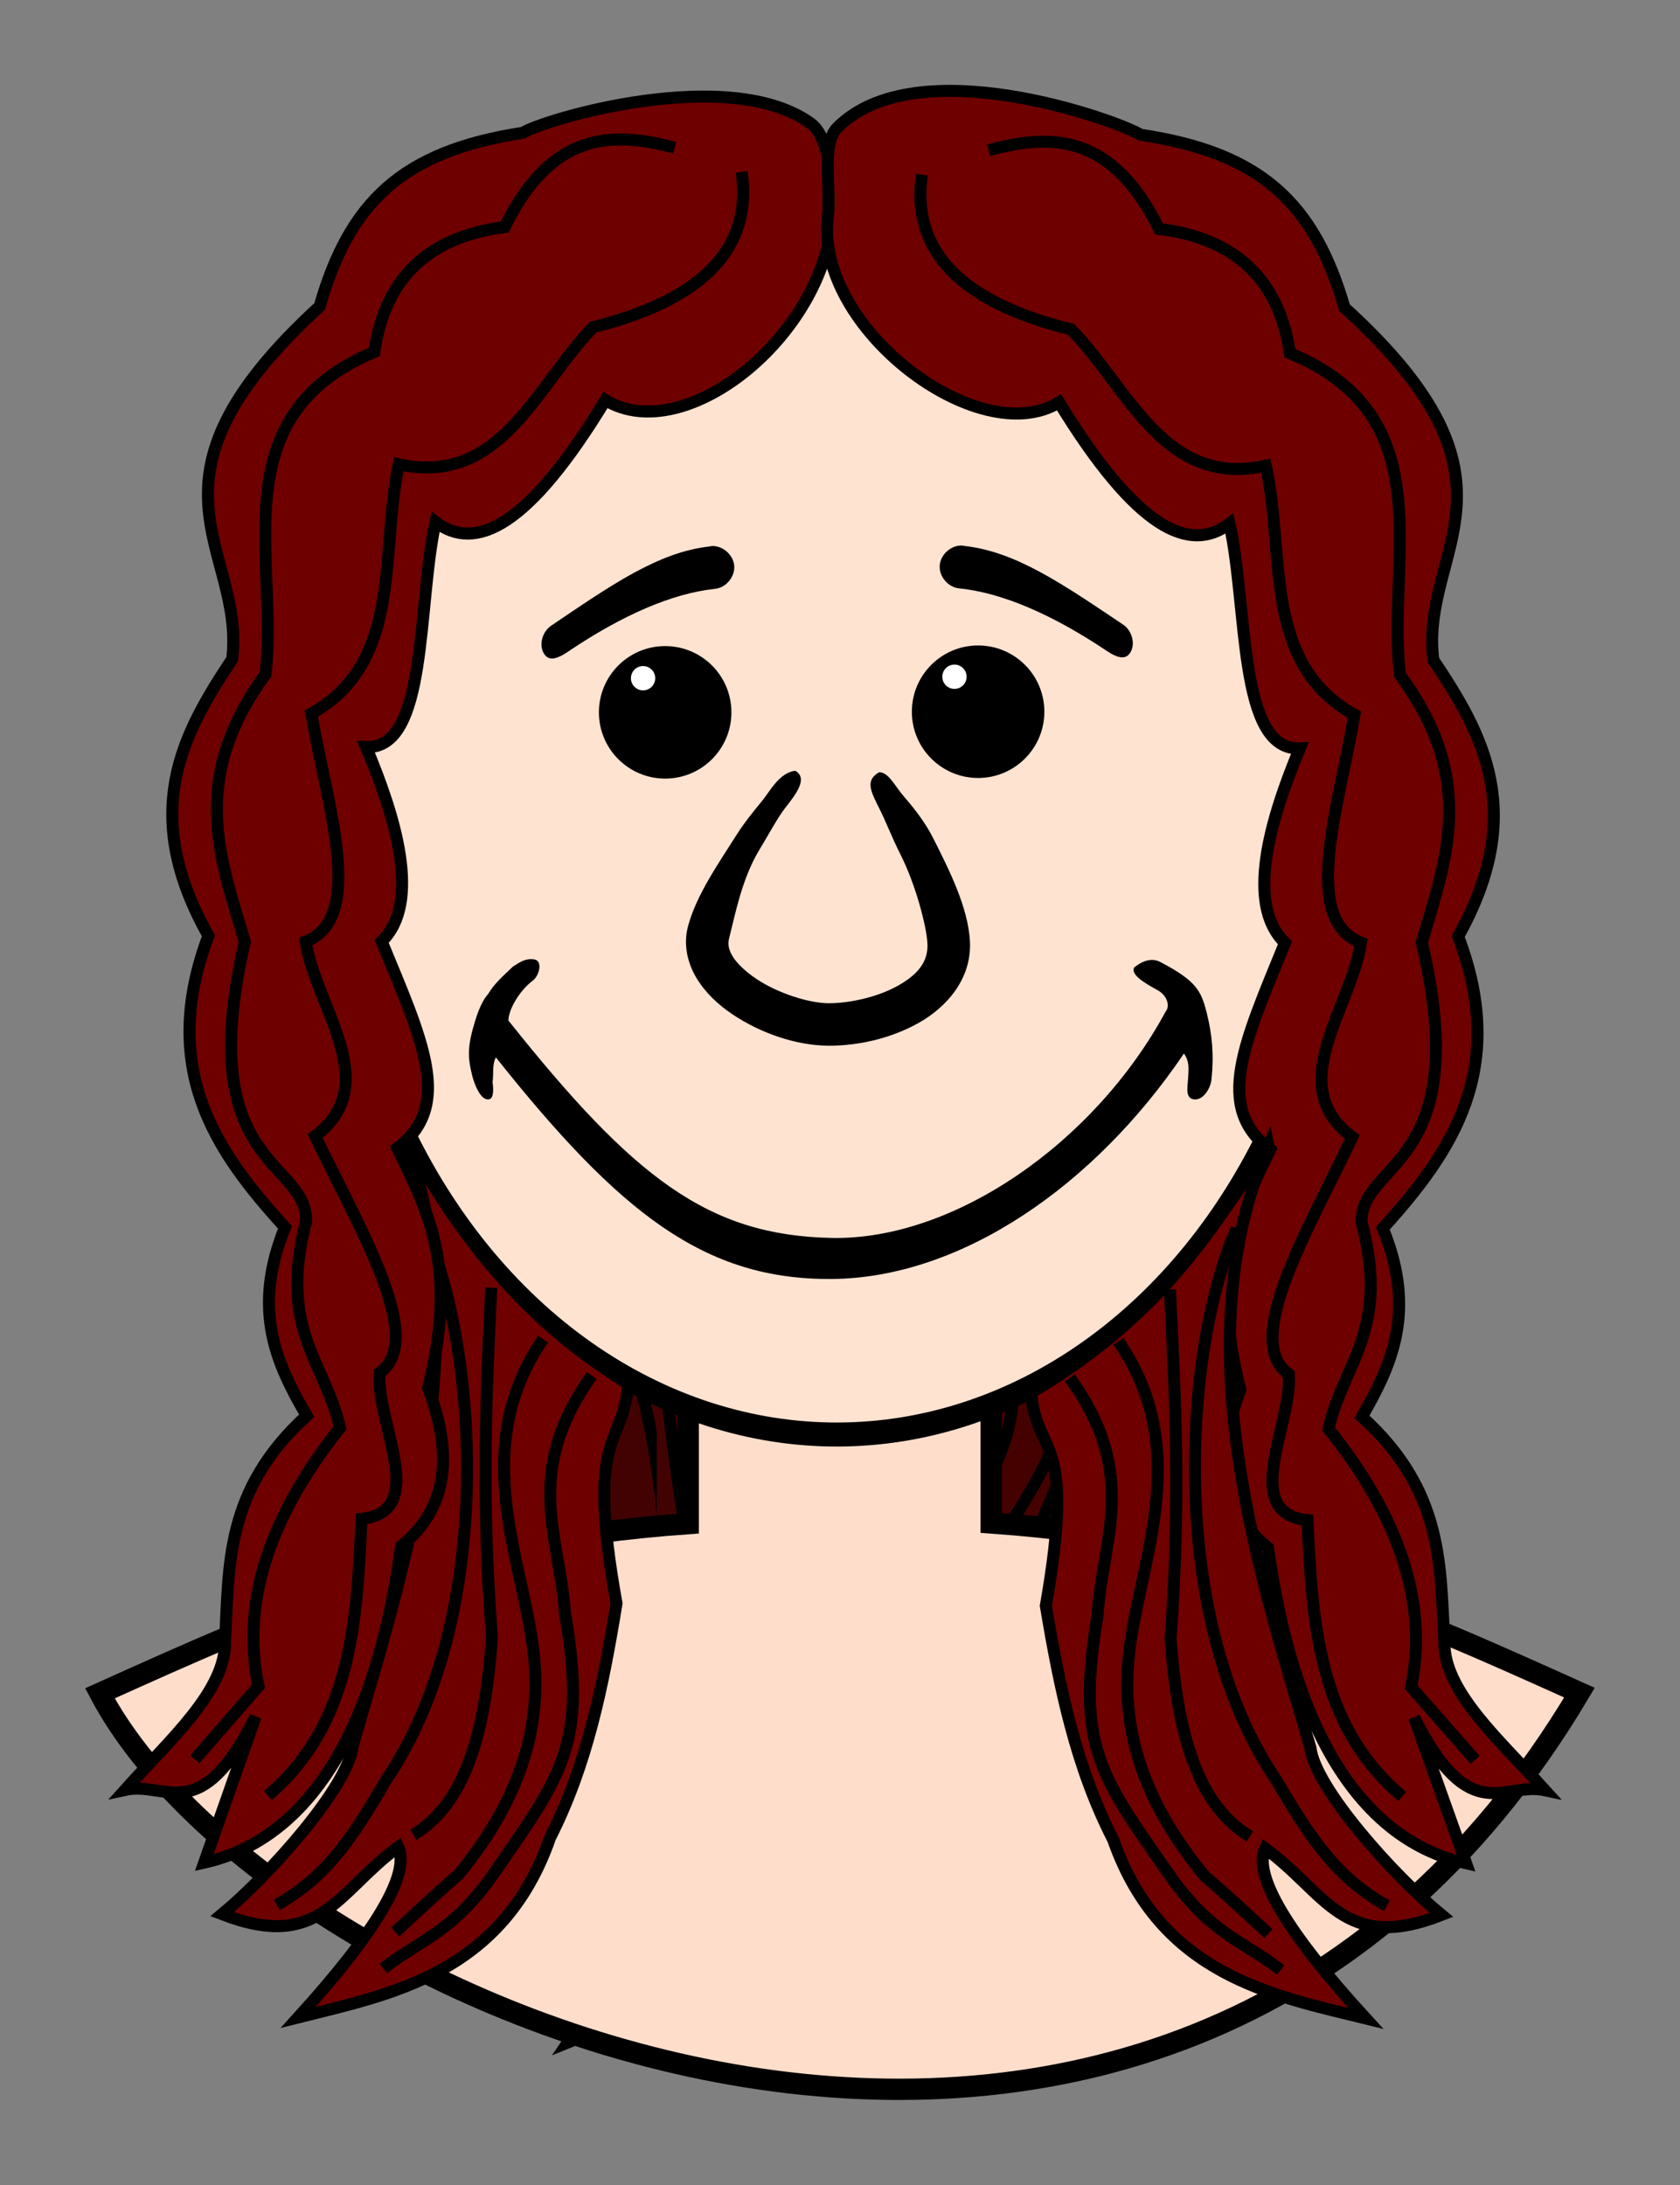
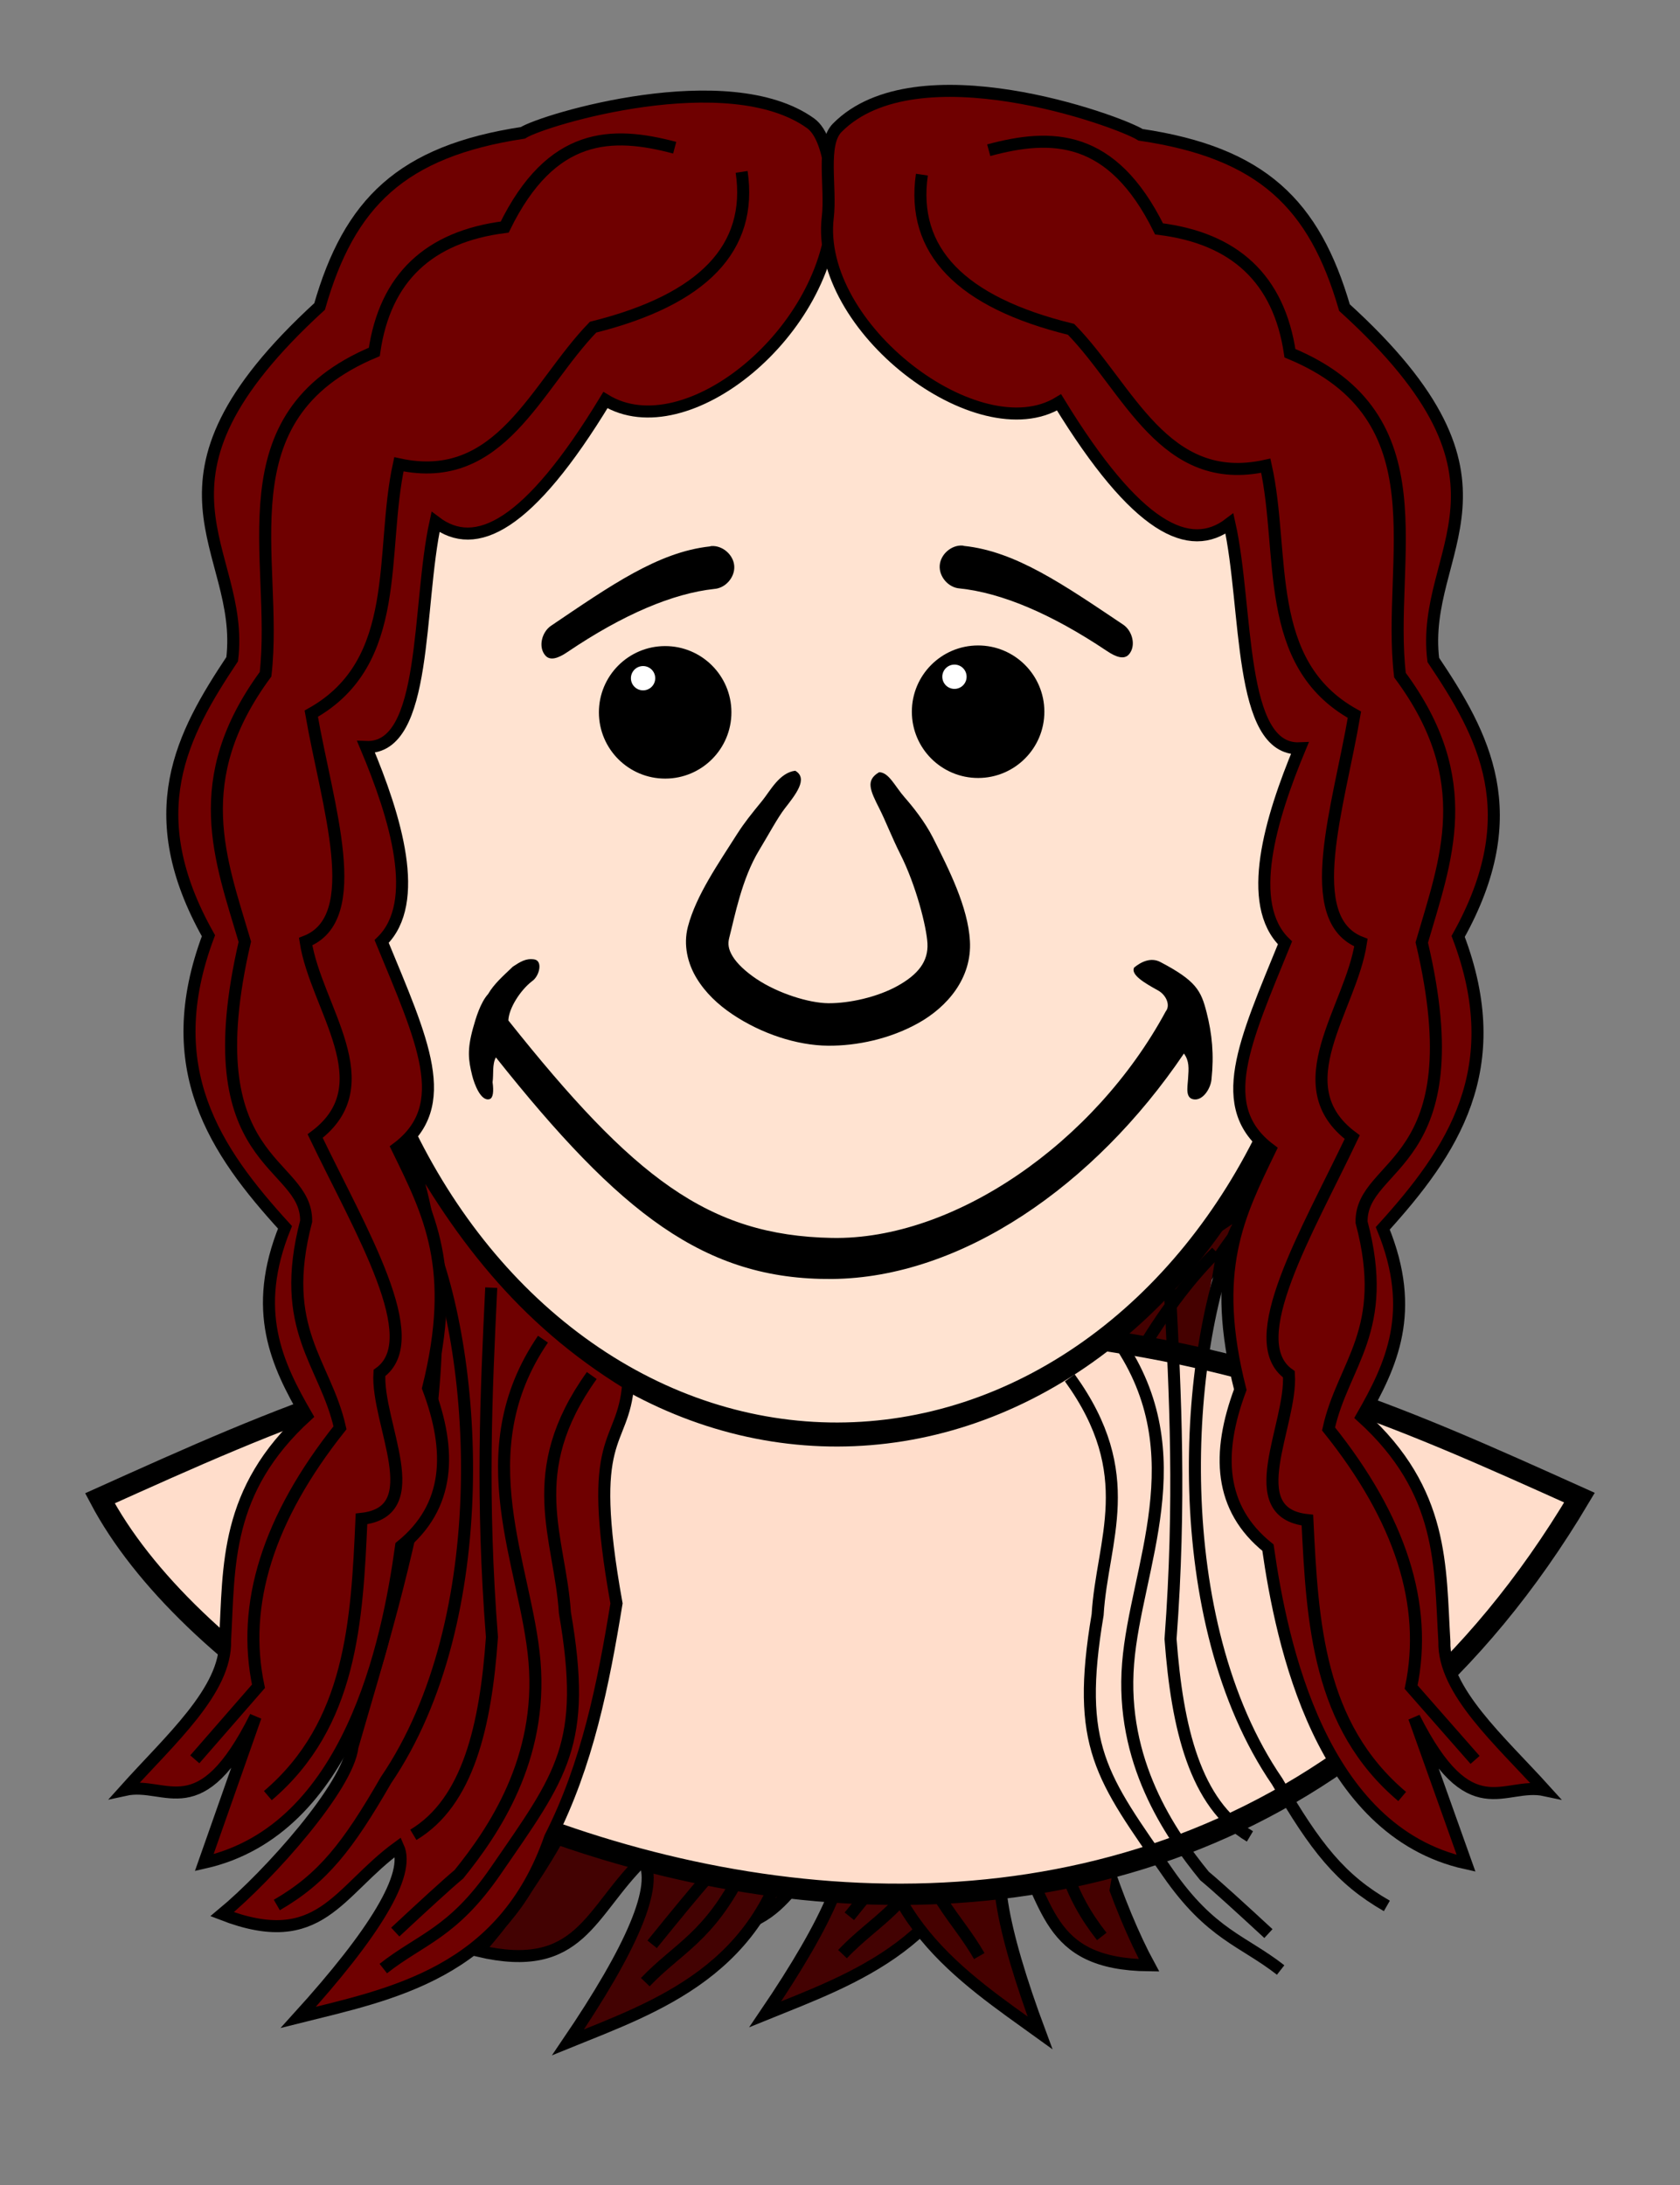
<svg xmlns="http://www.w3.org/2000/svg" version="1.1" viewBox="0 0 139.63 181.59">
  <rect x="0" y="0" width="139.63" height="181.59" fill="#808080" stroke="none" />
  <g transform="translate(-211.98 -173.33)">
    <g transform="matrix(-.99 .142 .142 .99 423.95 -244.25)" fill="#430202" fill-rule="evenodd" stroke="#000" stroke-width="1px">
      <path d="m221.94 485.39c-7.257 16.503-0.604 36.183 3.403 50.036 0.358 3.283 6.879 10.607 10.859 13.89-8.159 3.184-9.598-1.898-14.647-5.556-1.025 2.294 1.952 7.135 8.334 14.142-7.659-1.901-17.019-3.59-20.961-14.9-3.103-6.065-4.445-12.716-5.556-19.445 2.567-14.436-0.748-12.296-1.189-17.708 11.284-6.649 15.164-13.976 19.757-20.458z" />
      <path d="m219.29 492.24c-4.509 10.198-5.87 32.57 3.283 45.962 3.178 5.49 5.257 8.145 9.091 10.354" />
      <path d="m205.4 504.62c5.819 8.085 2.656 13.474 2.273 19.698-1.871 10.962 0.284 13.476 5.808 21.466 3.564 5.155 6.229 5.632 9.344 8.081" />
      <path d="m209.44 501.59c6.467 9.434 1.414 18.8 0.758 26.769-0.67 8.131 3.428 14.119 6.314 17.678 0.991 0.823 2.973 2.636 5.303 4.798" />
      <path d="m213.73 497.3c0.44 8.8 0.875 17.612 0 29.042 0.537 7.399 2.016 13.699 6.566 16.415" />
    </g>
    <g transform="matrix(-.99 .142 .142 .99 407.56 -241.92)" fill="#430202" fill-rule="evenodd" stroke="#000" stroke-width="1px">
      <path d="m221.94 485.39c-7.257 16.503-0.604 36.183 3.403 50.036 0.358 3.283 6.879 10.607 10.859 13.89-8.159 3.184-9.598-1.898-14.647-5.556-1.025 2.294 1.952 7.135 8.334 14.142-7.659-1.901-17.019-3.59-20.961-14.9-3.103-6.065-4.445-12.716-5.556-19.445 2.567-14.436-0.748-12.296-1.189-17.708 11.284-6.649 15.164-13.976 19.757-20.458z" />
-       <path d="m219.29 492.24c-4.509 10.198-5.87 32.57 3.283 45.962 3.178 5.49 5.257 8.145 9.091 10.354" />
      <path d="m205.4 504.62c5.819 8.085 2.656 13.474 2.273 19.698-1.871 10.962 0.284 13.476 5.808 21.466 3.564 5.155 6.229 5.632 9.344 8.081" />
      <path d="m209.44 501.59c6.467 9.434 1.414 18.8 0.758 26.769-0.67 8.131 3.428 14.119 6.314 17.678 0.991 0.823 2.973 2.636 5.303 4.798" />
-       <path d="m213.73 497.3c0.44 8.8 0.875 17.612 0 29.042 0.537 7.399 2.016 13.699 6.566 16.415" />
    </g>
    <g transform="matrix(.928 .373 -.373 .928 293.18 -261.22)" fill="#450100" fill-rule="evenodd" stroke="#000" stroke-width="1px">
      <path d="m221.94 485.39c-7.257 16.503-0.604 36.183 3.403 50.036 0.358 3.283 6.879 10.607 10.859 13.89-8.159 3.184-9.598-1.898-14.647-5.556-1.025 2.294 1.952 7.135 8.334 14.142-7.659-1.901-17.019-3.59-20.961-14.9-3.103-6.065-4.445-12.716-5.556-19.445 2.567-14.436-0.748-12.296-1.189-17.708 11.284-6.649 15.164-13.976 19.757-20.458z" />
      <path d="m219.29 492.24c-4.509 10.198-5.87 32.57 3.283 45.962 3.178 5.49 5.257 8.145 9.091 10.354" />
      <path d="m205.4 504.62c5.819 8.085 2.656 13.474 2.273 19.698-1.871 10.962 0.284 13.476 5.808 21.466 3.564 5.155 6.229 5.632 9.344 8.081" />
-       <path d="m209.44 501.59c6.467 9.434 1.414 18.8 0.758 26.769-0.67 8.131 3.428 14.119 6.314 17.678 0.991 0.823 2.973 2.636 5.303 4.798" />
      <path d="m213.73 497.3c0.44 8.8 0.875 17.612 0 29.042 0.537 7.399 2.016 13.699 6.566 16.415" />
    </g>
-     <path d="m294.36 283.68v16.206c21.161 1.527 33.933 7.377 48.895 14.105-34.699 58.342-108.85 26.803-122.97 0.055 14.962-6.729 27.734-12.579 48.895-14.105v-16.206c8.392-0.018 16.783-0.037 25.175-0.055z" fill="#ffddcb" stroke="#000" stroke-width="1.772" />
+     <path d="m294.36 283.68c21.161 1.527 33.933 7.377 48.895 14.105-34.699 58.342-108.85 26.803-122.97 0.055 14.962-6.729 27.734-12.579 48.895-14.105v-16.206c8.392-0.018 16.783-0.037 25.175-0.055z" fill="#ffddcb" stroke="#000" stroke-width="1.772" />
    <g transform="matrix(1 -.002 .002 1 94.485 -216.38)">
      <ellipse transform="matrix(1.062 0 0 1.349 -8.896 -142.46)" cx="183.6" cy="445.51" rx="39.143" ry="37.628" color="#000000" fill="#ffe3d1" stroke="#000" stroke-width="1.48" />
      <circle cx="171.88" cy="449.25" r="4.798" color="#000000" stroke="#000" stroke-linecap="square" stroke-width="1.417" />
      <circle cx="197.89" cy="449.25" r="4.798" color="#000000" stroke="#000" stroke-linecap="square" stroke-width="1.417" />
      <path transform="translate(0 2.5391e-6)" d="m210.81 470.54c-0.285 0.596 0.848 1.271 1.977 1.895 0.701 0.387 1.054 1.252 0.649 1.746-5.927 10.921-17.649 18.985-27.781 18.773-10.312-0.216-16.49-5.047-26.859-18.127 0.043-1.024 1.001-2.503 1.964-3.249 0.624-0.406 0.938-1.698 0.203-1.818-0.683-0.112-1.158 0.189-1.782 0.595-0.84 0.806-1.556 1.415-2.059 2.269-0.648 0.718-1.029 1.997-1.264 2.839-0.502 1.797-0.392 2.647-0.078 3.931 0.178 0.728 0.725 2.185 1.443 1.968 0.302-0.091 0.353-0.664 0.251-1.406 0.099-0.647-0.044-1.48 0.28-2.061 10.272 12.97 17.302 18.539 27.9 18.47 10.722-0.07 21.815-7.676 29.288-18.68 0.446 0.645 0.402 1.188 0.336 2.114-0.053 0.747-0.239 1.622 0.505 1.705 0.744 0.083 1.369-0.91 1.442-1.655 0.224-2.066 0.061-3.773-0.396-5.582-0.457-1.809-0.867-2.622-3.833-4.186-0.806-0.425-1.631 2e-3 -2.184 0.458z" color="#000000" style="block-progression:tb;text-decoration-line:none;text-indent:0;text-transform:none" />
      <path d="m175.74 435.44c-0.042 9e-3 -0.084 0.019-0.125 0.031-4.295 0.458-8.258 3.237-13.212 6.57-0.769 0.524-1.082 1.769-0.469 2.469 0.397 0.453 1.068 0.235 1.837-0.289 4.662-3.136 8.779-4.852 12.219-5.219 0.933-0.065 1.722-0.974 1.657-1.906-0.066-0.933-0.974-1.722-1.907-1.656z" color="#000000" style="block-progression:tb;text-decoration-line:none;text-indent:0;text-transform:none" />
      <path d="m196.63 435.44c0.042 9e-3 0.084 0.019 0.125 0.031 4.295 0.458 8.258 3.237 13.212 6.57 0.769 0.524 1.082 1.769 0.469 2.469-0.397 0.453-1.068 0.235-1.837-0.289-4.662-3.136-8.779-4.852-12.219-5.219-0.933-0.065-1.722-0.974-1.657-1.906 0.066-0.933 0.974-1.722 1.907-1.656z" color="#000000" style="block-progression:tb;text-decoration-line:none;text-indent:0;text-transform:none" />
      <path d="m177.88 459.31c-1.545 2.436-3.457 5.132-4.147 7.763-0.4 1.524-0.017 3.068 0.719 4.281 0.736 1.214 1.772 2.193 2.969 3 2.393 1.613 5.341 2.598 7.938 2.625 2.394 0.025 5.159-0.55 7.531-1.875s4.454-3.697 4.281-6.812c-0.154-2.793-1.704-5.895-3.062-8.594-0.679-1.349-1.715-2.628-2.33-3.33-0.822-0.938-1.309-2.095-2.125-2.107-1.142 0.667-0.768 1.479 0.04 3.076 0.452 0.894 1.053 2.436 1.705 3.732 1.305 2.593 2.165 6.03 2.241 7.411 0.084 1.521-0.788 2.592-2.469 3.531s-4.043 1.456-5.781 1.438c-1.616-0.017-4.188-0.831-5.969-2.031-0.89-0.6-1.603-1.272-1.969-1.875s-0.416-1.05-0.281-1.562c0.453-1.726 1.041-4.877 2.505-7.272 0.732-1.198 1.538-2.695 2.13-3.451 0.902-1.153 1.982-2.492 0.875-3.134-1.321 0.159-2.095 1.69-2.746 2.482-0.928 1.131-1.487 1.823-2.054 2.705z" color="#000000" style="block-progression:tb;text-decoration-line:none;text-indent:0;text-transform:none" />
      <circle cx="170.05" cy="446.41" r="1.01" color="#000000" fill="#fff" />
      <circle cx="195.93" cy="446.34" r="1.01" color="#000000" fill="#fff" />
      <path d="m149.64 483.5c7.257 16.503 0.084 37.808-3.923 51.66-0.358 3.283-6.879 10.607-10.859 13.89 8.159 3.184 9.598-1.898 14.647-5.556 1.025 2.294-1.952 7.135-8.334 14.142 7.659-1.901 17.019-3.59 20.961-14.9 3.103-6.065 4.445-12.716 5.556-19.445-2.567-14.436 0.57-12.831 1.01-18.244-8.785-5.393-14.28-12.618-19.058-21.547z" fill="#6f0000" fill-rule="evenodd" stroke="#000" stroke-width="1px" />
      <path d="m151.78 491.98c4.509 10.198 5.87 32.57-3.283 45.962-3.178 5.49-5.257 8.145-9.091 10.354" fill="none" stroke="#000" stroke-width="1px" />
      <path d="m165.67 504.35c-5.819 8.085-2.656 13.474-2.273 19.698 1.871 10.962-0.284 13.476-5.808 21.466-3.564 5.155-6.229 5.632-9.344 8.081" fill="none" stroke="#000" stroke-width="1px" />
      <path d="m161.62 501.32c-6.467 9.434-1.414 18.8-0.758 26.769 0.67 8.131-3.428 14.119-6.314 17.678-0.991 0.823-2.973 2.636-5.303 4.798" fill="none" stroke="#000" stroke-width="1px" />
      <path d="m157.33 497.03c-0.44 8.8-0.875 17.612 0 29.042-0.537 7.399-2.016 13.699-6.566 16.415" fill="none" stroke="#000" stroke-width="1px" />
    </g>
    <g transform="matrix(1 -.002 .002 1 94.771 -216.38)" stroke="#000" stroke-width="1px">
      <path d="m185.62 407.38c-0.232 10.23-12.247 20.01-18.94 15.91-6.438 10.569-10.837 12.619-14.142 10.102-1.549 7.004-0.649 18.904-5.808 18.688 2.429 5.803 4.602 12.923 1.263 16.162 3.373 8.239 5.968 13.646 1.263 17.173 2.642 5.443 5.026 10.008 2.525 19.951 1.989 5.293 1.788 9.856-2.273 13.132-1.124 8.005-4.332 23.569-16.415 26.264l4.293-12.122c-4.66 9.299-7.422 5.317-10.859 6.061 3.713-4.125 8.442-8.25 8.334-12.374 0.366-6.229-0.037-12.459 6.819-18.688-2.466-4.281-4.592-8.732-1.768-15.657-5.788-6.362-10.48-13.236-6.314-24.244-5.735-10.224-2.16-16.723 2.02-22.981 1.131-9.293-8.771-14.614 7.324-29.294 2.482-8.586 6.816-12.879 16.92-14.395 1.752-1.103 17.087-5.66 23.914-0.748 1.961 1.411 1.845 7.062 1.845 7.062z" fill="#6f0000" fill-rule="evenodd" />
      <path d="m178.04 404.35c0.919 6.311-3.192 10.609-12.374 12.879-4.777 4.907-7.694 13.225-16.162 11.364-1.614 7.316 0.369 16.431-7.324 20.708 1.316 7.65 4.518 16.997-0.505 18.94 0.837 5.494 6.506 11.866 0.758 16.162 3.776 7.905 9.219 16.921 5.303 19.698-0.271 4.197 4.146 11.518-1.515 12.122-0.395 8.546-0.854 17.067-7.829 22.981" fill="none" />
      <path d="m172.48 402.33c-5.227-1.401-10.247-1.354-14.142 6.566-6.287 0.784-9.96 4.183-10.859 10.354-12.8 5.324-7.974 17.141-9.091 26.769-6.478 8.767-3.758 15.411-1.768 22.223-4.388 18.741 5.125 18.103 5.051 23.234-2.378 9.028 1.57 11.73 2.778 17.173-5.983 7.493-8.243 14.647-6.819 21.466l-5.303 6.061" fill="none" />
      <path d="m185.19 408.15c-1.091 9.127 12.5 19.505 19.193 15.405 6.438 10.569 10.837 12.619 14.142 10.102 1.549 7.004 0.649 18.904 5.808 18.688-2.429 5.803-4.602 12.923-1.263 16.162-3.373 8.239-5.968 13.646-1.263 17.173-2.642 5.443-5.026 10.008-2.525 19.951-1.989 5.293-1.788 9.856 2.273 13.132 1.124 8.005 4.332 23.569 16.415 26.264l-4.293-12.122c4.66 9.299 7.422 5.317 10.859 6.061-3.713-4.125-8.442-8.25-8.334-12.374-0.366-6.229 0.037-12.459-6.819-18.688 2.466-4.281 4.592-8.732 1.768-15.657 5.788-6.362 10.48-13.236 6.314-24.244 5.735-10.224 2.16-16.723-2.02-22.981-1.131-9.293 8.771-14.614-7.324-29.294-2.482-8.586-6.816-12.879-16.92-14.395-1.87-1.177-18.608-7.265-25.205-0.636-1.359 1.366-0.504 4.921-0.806 7.455z" fill="#6f0000" fill-rule="evenodd" />
      <path d="m193.02 404.61c-0.919 6.311 3.192 10.609 12.374 12.879 4.777 4.907 7.694 13.225 16.162 11.364 1.614 7.316-0.369 16.431 7.324 20.708-1.316 7.65-4.518 16.997 0.505 18.94-0.837 5.494-6.506 11.866-0.758 16.162-3.776 7.905-9.219 16.921-5.303 19.698 0.271 4.197-4.146 11.518 1.515 12.122 0.395 8.546 0.854 17.067 7.829 22.981" fill="none" />
      <path d="m198.58 402.59c5.227-1.401 10.247-1.354 14.142 6.566 6.287 0.784 9.96 4.183 10.859 10.354 12.8 5.324 7.974 17.141 9.091 26.769 6.478 8.767 3.758 15.411 1.768 22.223 4.388 18.741-5.125 18.103-5.051 23.234 2.378 9.028-1.57 11.73-2.778 17.173 5.983 7.493 8.243 14.647 6.819 21.466l5.303 6.061" fill="none" />
    </g>
    <g transform="matrix(1 -.002 .002 1 94.485 -216.38)" stroke="#000" stroke-width="1px">
-       <path d="m221.94 485.39c-7.257 16.503-0.604 36.183 3.403 50.036 0.358 3.283 6.879 10.607 10.859 13.89-8.159 3.184-9.598-1.898-14.647-5.556-1.025 2.294 1.952 7.135 8.334 14.142-7.659-1.901-17.019-3.59-20.961-14.9-3.103-6.065-4.445-12.716-5.556-19.445 2.567-14.436-0.748-12.296-1.189-17.708 11.284-6.649 15.164-13.976 19.757-20.458z" fill="#6f0000" fill-rule="evenodd" />
      <path d="m219.29 492.24c-4.509 10.198-5.87 32.57 3.283 45.962 3.178 5.49 5.257 8.145 9.091 10.354" fill="none" />
      <path d="m205.4 504.62c5.819 8.085 2.656 13.474 2.273 19.698-1.871 10.962 0.284 13.476 5.808 21.466 3.564 5.155 6.229 5.632 9.344 8.081" fill="none" />
      <path d="m209.44 501.59c6.467 9.434 1.414 18.8 0.758 26.769-0.67 8.131 3.428 14.119 6.314 17.678 0.991 0.823 2.973 2.636 5.303 4.798" fill="none" />
      <path d="m213.73 497.3c0.44 8.8 0.875 17.612 0 29.042 0.537 7.399 2.016 13.699 6.566 16.415" fill="none" />
    </g>
  </g>
</svg>